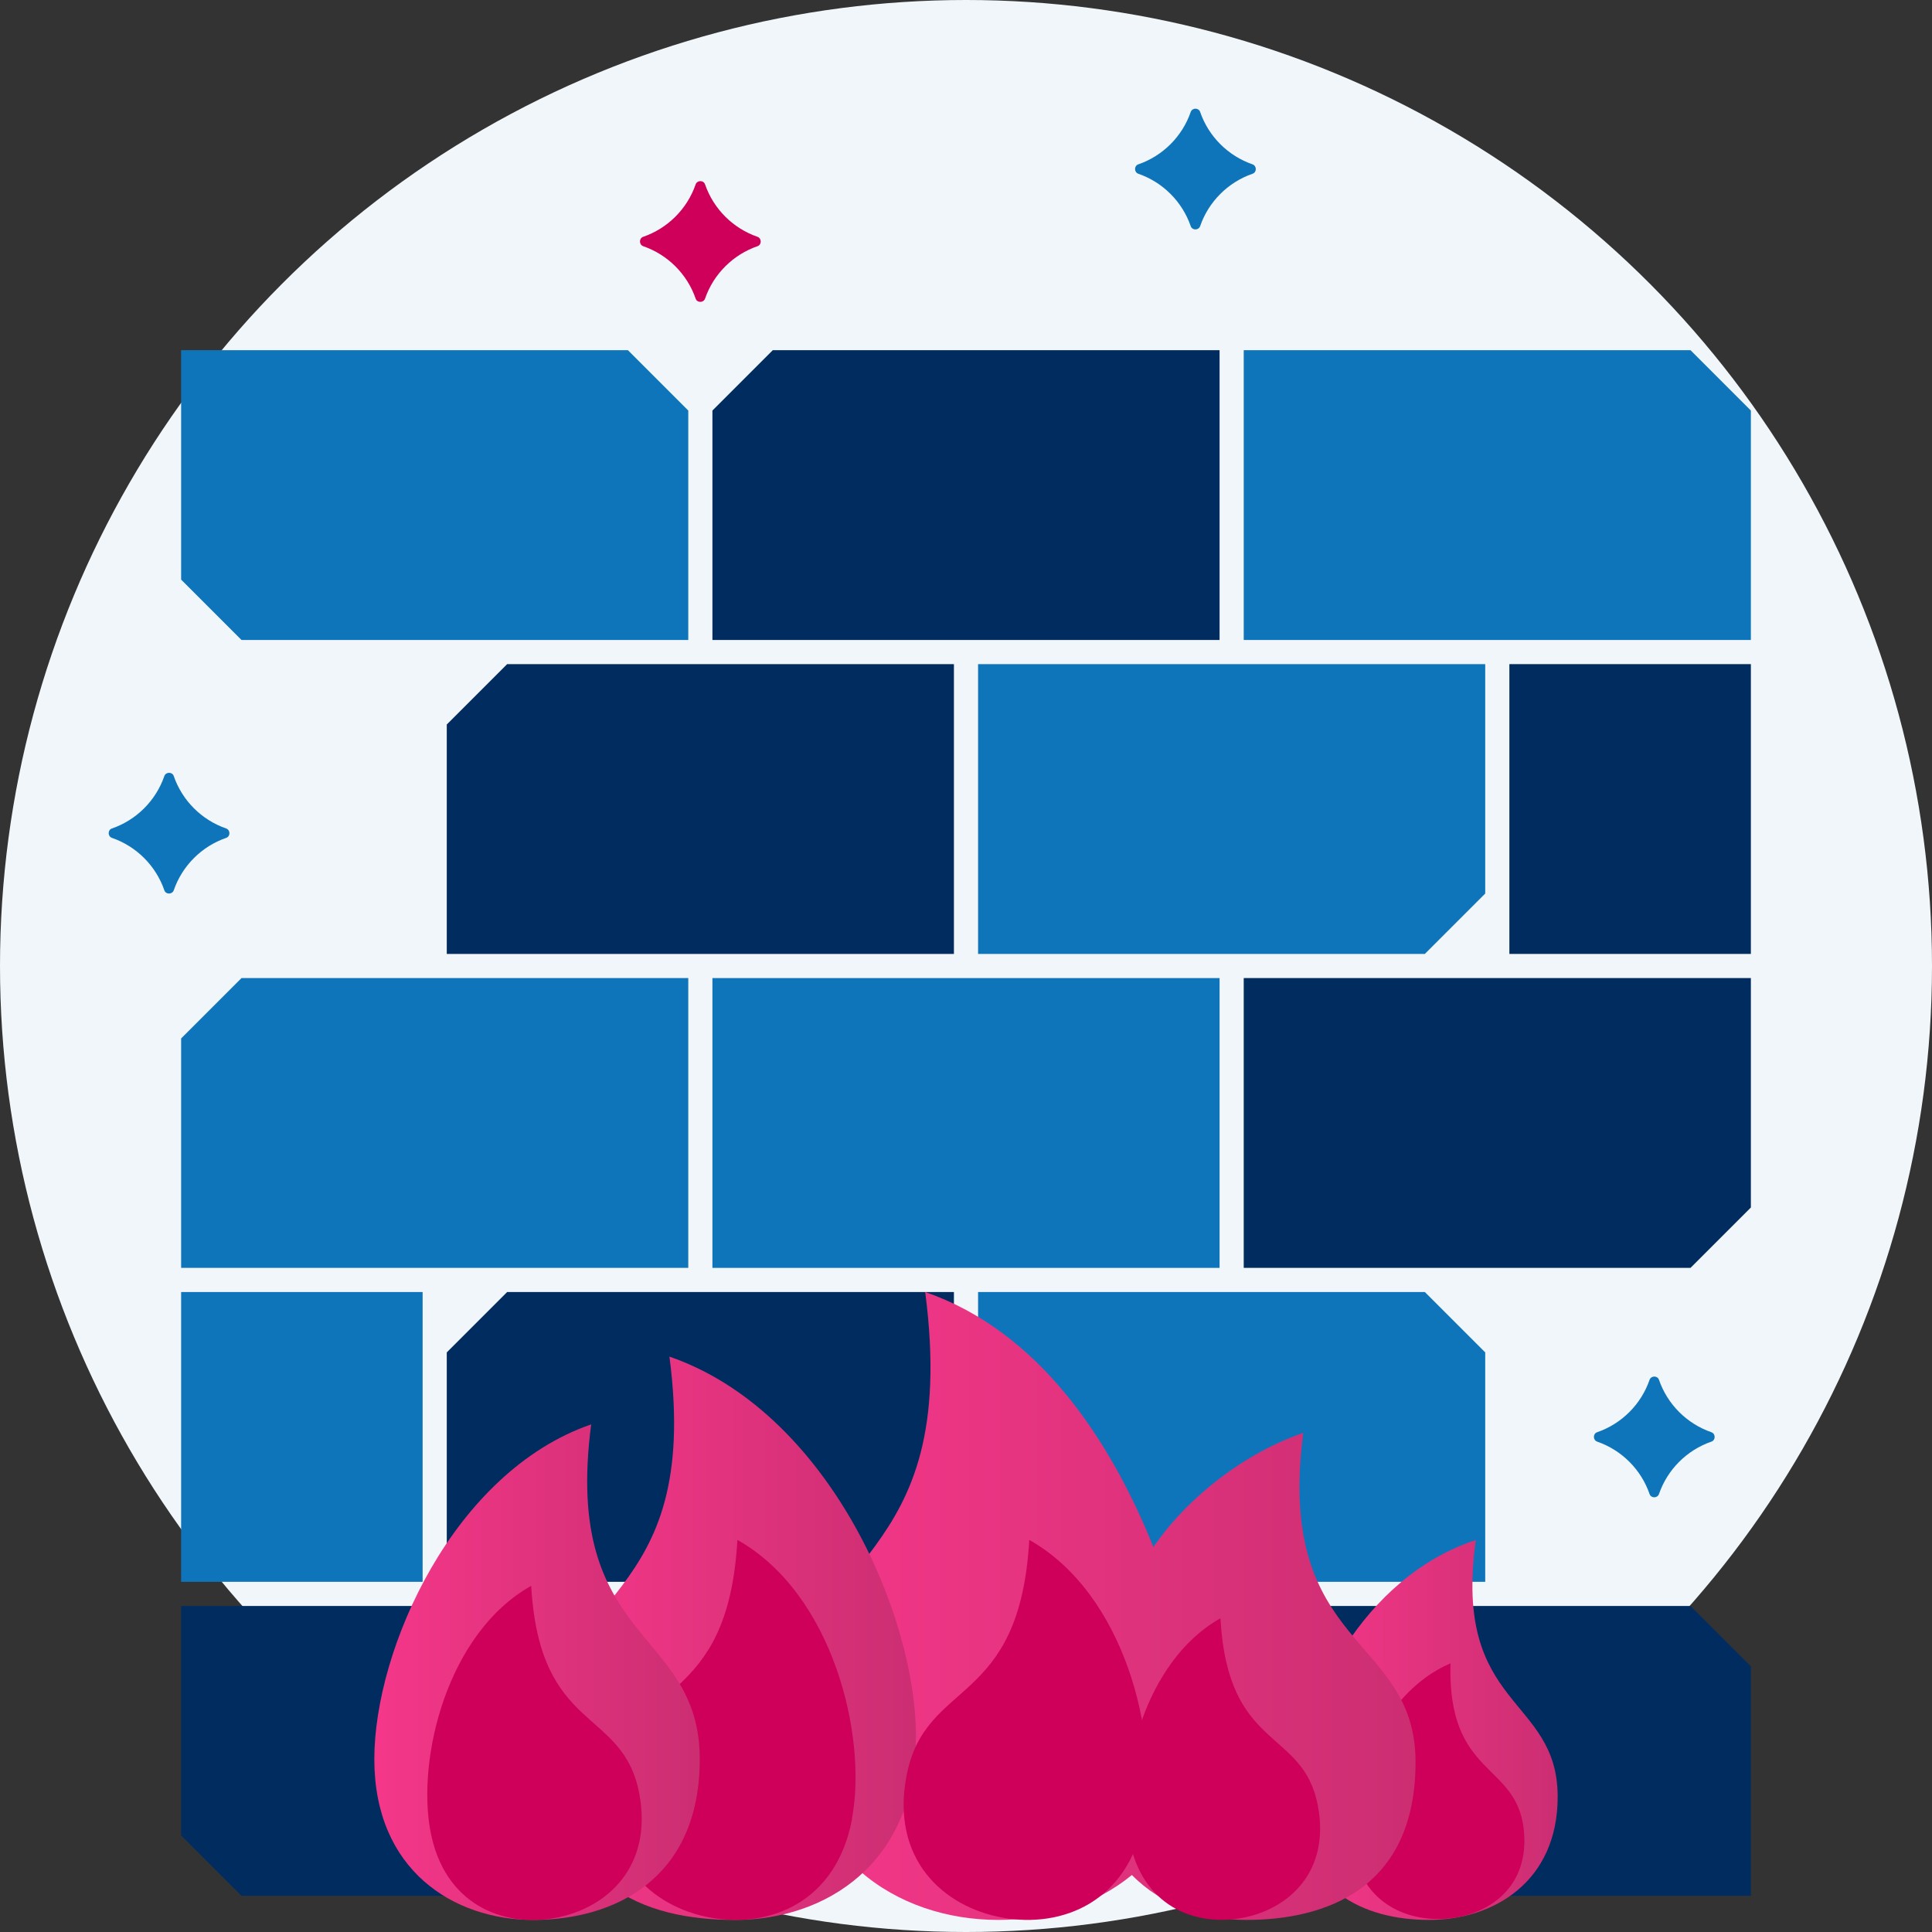
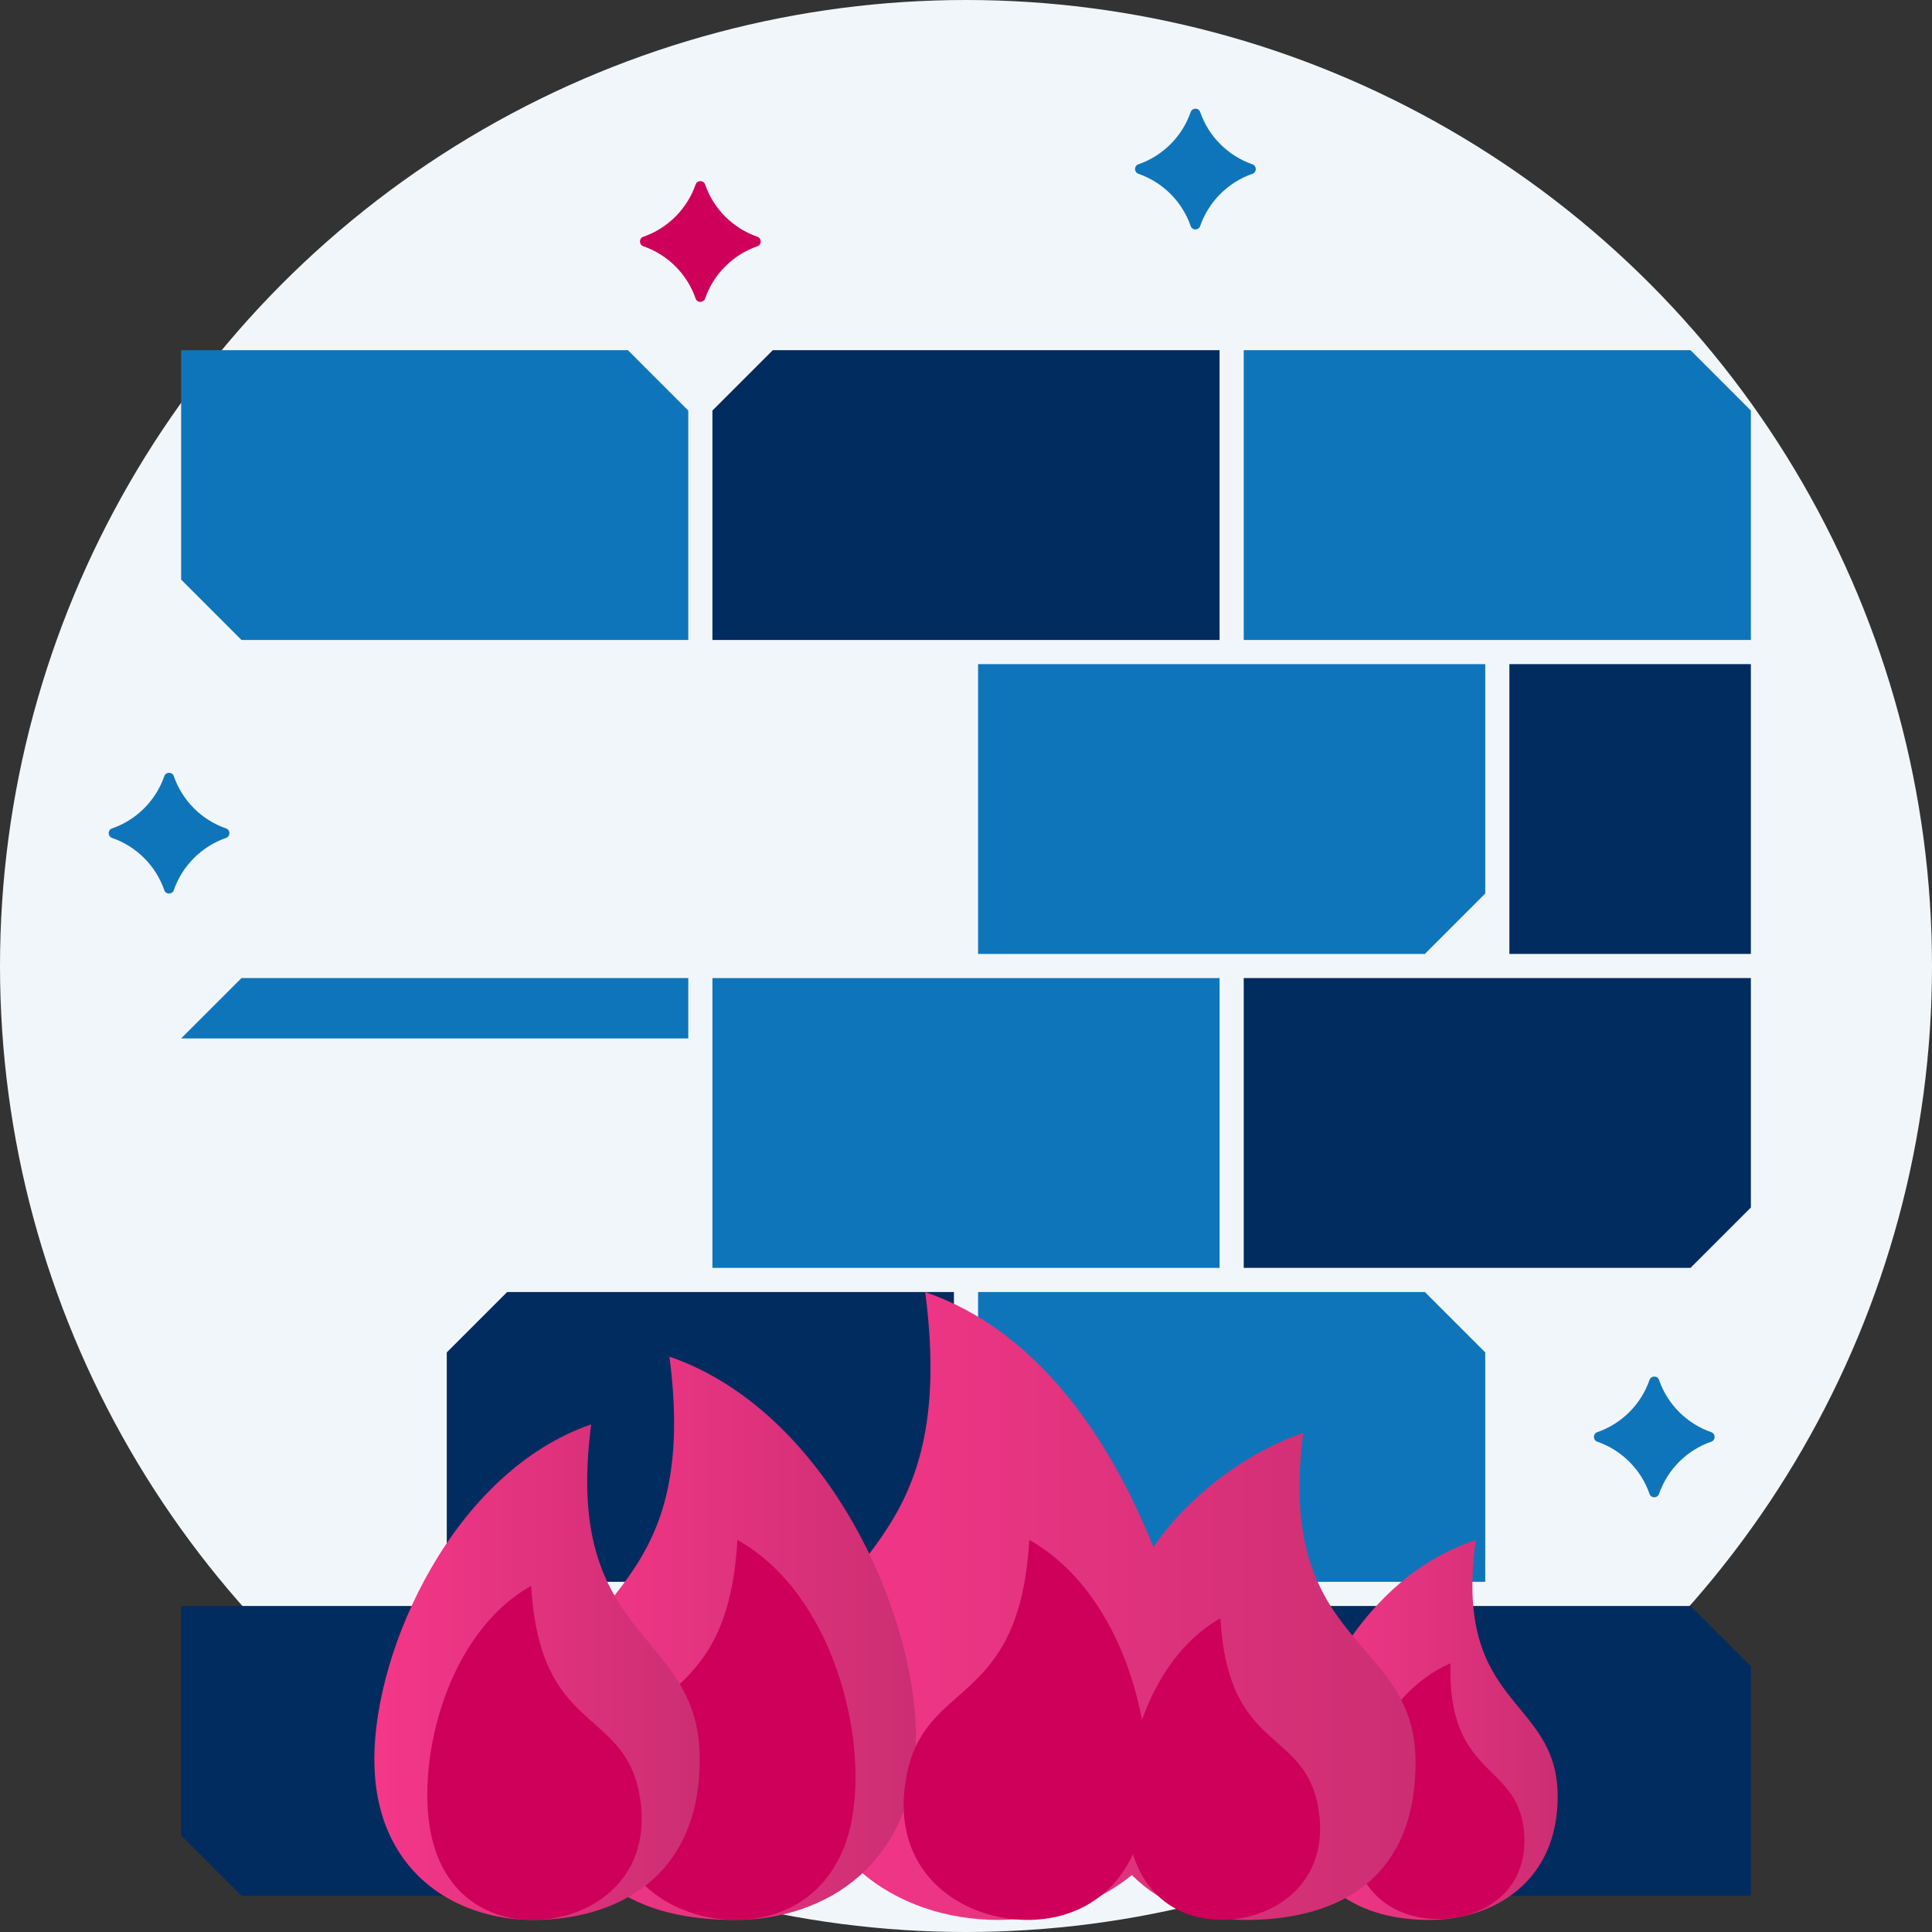
<svg xmlns="http://www.w3.org/2000/svg" xmlns:xlink="http://www.w3.org/1999/xlink" id="Layer_2" data-name="Layer 2" viewBox="0 0 160 160">
  <rect x="0" y="0" width="160" height="160" fill="#333333" stroke="none" />
  <defs>
    <style> .cls-1 { fill: #ce005a; } .cls-2 { fill: #0f75ba; } .cls-3 { fill: #002c5f; } .cls-4 { fill: url(#_ÂÁ_Ï_ÌÌ_È_ËÂÌÚ_26-4); } .cls-5 { fill: url(#_ÂÁ_Ï_ÌÌ_È_ËÂÌÚ_26-2); } .cls-6 { fill: url(#_ÂÁ_Ï_ÌÌ_È_ËÂÌÚ_26-3); } .cls-7 { fill: #f1f6fa; } .cls-8 { fill: url(#_ÂÁ_Ï_ÌÌ_È_ËÂÌÚ_26); } </style>
    <linearGradient id="_ÂÁ_Ï_ÌÌ_È_ËÂÌÚ_26" data-name="¡ÂÁ˚ÏˇÌÌ˚È „‡‰ËÂÌÚ 26" x1="107.42" y1="143.27" x2="129" y2="143.27" gradientUnits="userSpaceOnUse">
      <stop offset="0" stop-color="#f53789" />
      <stop offset="1" stop-color="#cc2e72" />
    </linearGradient>
    <linearGradient id="_ÂÁ_Ï_ÌÌ_È_ËÂÌÚ_26-2" data-name="¡ÂÁ˚ÏˇÌÌ˚È „‡‰ËÂÌÚ 26" x1="66" y1="133" x2="117.22" y2="133" xlink:href="#_ÂÁ_Ï_ÌÌ_È_ËÂÌÚ_26" />
    <linearGradient id="_ÂÁ_Ï_ÌÌ_È_ËÂÌÚ_26-3" data-name="¡ÂÁ˚ÏˇÌÌ˚È „‡‰ËÂÌÚ 26" x1="45.62" y1="135.67" x2="75.85" y2="135.67" xlink:href="#_ÂÁ_Ï_ÌÌ_È_ËÂÌÚ_26" />
    <linearGradient id="_ÂÁ_Ï_ÌÌ_È_ËÂÌÚ_26-4" data-name="¡ÂÁ˚ÏˇÌÌ˚È „‡‰ËÂÌÚ 26" x1="31" y1="138.48" x2="57.95" y2="138.48" xlink:href="#_ÂÁ_Ï_ÌÌ_È_ËÂÌÚ_26" />
  </defs>
  <g id="_1" data-name="1">
    <g>
      <circle class="cls-7" cx="80" cy="80" r="80" />
      <rect class="cls-2" x="59" y="81" width="42" height="24" />
      <path class="cls-3" d="M145,81h-42v24h37c1.95-1.95,3.05-3.05,5-5v-19Z" />
      <path class="cls-3" d="M101,29h-37c-1.95,1.95-3.05,3.05-5,5v19h42v-24Z" />
      <path class="cls-2" d="M123,55h-42v24h37c1.95-1.95,3.05-3.05,5-5v-19Z" />
      <rect class="cls-3" x="125" y="55" width="20" height="24" />
-       <rect class="cls-2" x="15" y="107" width="20" height="24" />
-       <path class="cls-3" d="M79,55h-37c-1.95,1.95-3.05,3.05-5,5v19h42v-24Z" />
      <path class="cls-2" d="M118,107h-37v24h42v-19c-1.95-1.95-3.05-3.05-5-5Z" />
      <path class="cls-3" d="M79,107h-37c-1.95,1.95-3.05,3.05-5,5v19h42v-24Z" />
      <path class="cls-2" d="M140,29h-37v24h42v-19c-1.95-1.95-3.05-3.05-5-5Z" />
      <path class="cls-3" d="M52,133H15v19c1.95,1.95,3.05,3.05,5,5h37v-19c-1.95-1.95-3.05-3.05-5-5Z" />
      <path class="cls-3" d="M140,133h-37v24h42v-19c-1.95-1.95-3.05-3.05-5-5Z" />
-       <path class="cls-2" d="M57,81H20c-1.95,1.95-3.05,3.05-5,5v19h42v-24Z" />
+       <path class="cls-2" d="M57,81H20c-1.95,1.95-3.05,3.05-5,5h42v-24Z" />
      <path class="cls-2" d="M52,29H15v19c1.95,1.95,3.05,3.05,5,5h37v-19c-1.95-1.95-3.05-3.05-5-5Z" />
      <path class="cls-8" d="M107.42,148.8c0,7.77,5.57,10.2,10.92,10.2s10.66-3.16,10.66-10.2c0-8.38-8.72-7.23-6.78-21.26-9.2,3-14.79,13.49-14.79,21.26Z" />
      <path class="cls-1" d="M112.04,152.72c.52,4.68,4.28,6.48,7.83,6.17,3.55-.31,6.84-2.72,6.32-7.4-.62-5.57-6.32-4.3-6.07-13.74-5.89,2.53-8.59,10.29-8.07,14.97Z" />
      <path class="cls-5" d="M107.92,118.67c-4.77,1.64-9.48,5.21-12.4,9.45-3.63-9.02-9.58-17.91-18.9-21.12,3.03,23.19-10.62,21.29-10.62,35.14,0,11.64,8.31,16.86,16.69,16.86,4,0,7.98-1.21,11.05-3.72,2.47,2.52,5.96,3.72,9.48,3.72,6.5,0,14.01-2.53,14.01-13.08s-11.65-9.27-9.3-27.25Z" />
      <path class="cls-1" d="M93.54,152.38c1.03,5.44,5.37,7.18,9.29,6.46,3.92-.71,7.34-3.86,6.31-9.3-1.23-6.47-7.44-4.42-8.07-15.52-6.3,3.54-8.56,12.91-7.52,18.35Z" />
      <path class="cls-6" d="M75.85,143.87c0,10.45-7.46,15.13-14.97,15.13s-15.25-2.75-15.25-15.13,12.53-10.72,9.81-31.52c12.93,4.45,20.42,21.08,20.42,31.52Z" />
      <path class="cls-1" d="M70.56,150.66c-1.3,6.86-6.77,9.04-11.71,8.15s-9.25-4.86-7.95-11.72c1.54-8.16,9.37-5.57,10.17-19.56,7.93,4.46,10.78,16.27,9.48,23.12Z" />
      <path class="cls-1" d="M94.73,150.66c-1.3,6.86-6.77,9.04-11.71,8.15-4.93-.9-9.25-4.86-7.95-11.72,1.54-8.16,9.37-5.57,10.17-19.56,7.93,4.46,10.78,16.27,9.48,23.12Z" />
      <path class="cls-4" d="M31,145.69c0,9.19,6.56,13.31,13.17,13.31s13.78-3.31,13.78-13.31c0-10.93-11.39-9.43-8.99-27.73-11.37,3.92-17.96,18.54-17.96,27.73Z" />
      <path class="cls-1" d="M35.65,151.67c1.14,6.03,5.96,7.95,10.3,7.17,4.34-.79,8.13-4.27,6.99-10.31-1.36-7.17-8.24-4.9-8.95-17.2-6.98,3.93-9.48,14.31-8.34,20.34Z" />
      <path class="cls-2" d="M18.73,68.61c-2.03-.7-3.64-2.31-4.34-4.34-.12-.36-.65-.36-.78,0-.7,2.03-2.31,3.64-4.34,4.34-.36.12-.36.65,0,.78,2.03.7,3.64,2.31,4.34,4.34.12.36.65.36.78,0,.7-2.03,2.31-3.64,4.34-4.34.36-.12.36-.65,0-.78Z" />
      <path class="cls-2" d="M103.73,13.61c-2.03-.7-3.64-2.31-4.34-4.34-.12-.36-.65-.36-.78,0-.7,2.03-2.31,3.64-4.34,4.34-.36.12-.36.65,0,.78,2.03.7,3.64,2.31,4.34,4.34.12.36.65.36.78,0,.7-2.03,2.31-3.64,4.34-4.34.36-.12.36-.65,0-.78Z" />
      <path class="cls-1" d="M62.73,19.61c-2.03-.7-3.64-2.31-4.34-4.34-.12-.36-.65-.36-.78,0-.7,2.03-2.31,3.64-4.34,4.34-.36.12-.36.65,0,.78,2.03.7,3.64,2.31,4.34,4.34.12.36.65.36.78,0,.7-2.03,2.31-3.64,4.34-4.34.36-.12.36-.65,0-.78Z" />
      <path class="cls-2" d="M141.73,118.61c-2.03-.7-3.64-2.31-4.34-4.34-.12-.36-.65-.36-.78,0-.7,2.03-2.31,3.64-4.34,4.34-.36.12-.36.65,0,.78,2.03.7,3.64,2.31,4.34,4.34.12.36.65.36.78,0,.7-2.03,2.31-3.64,4.34-4.34.36-.12.36-.65,0-.78Z" />
    </g>
  </g>
</svg>